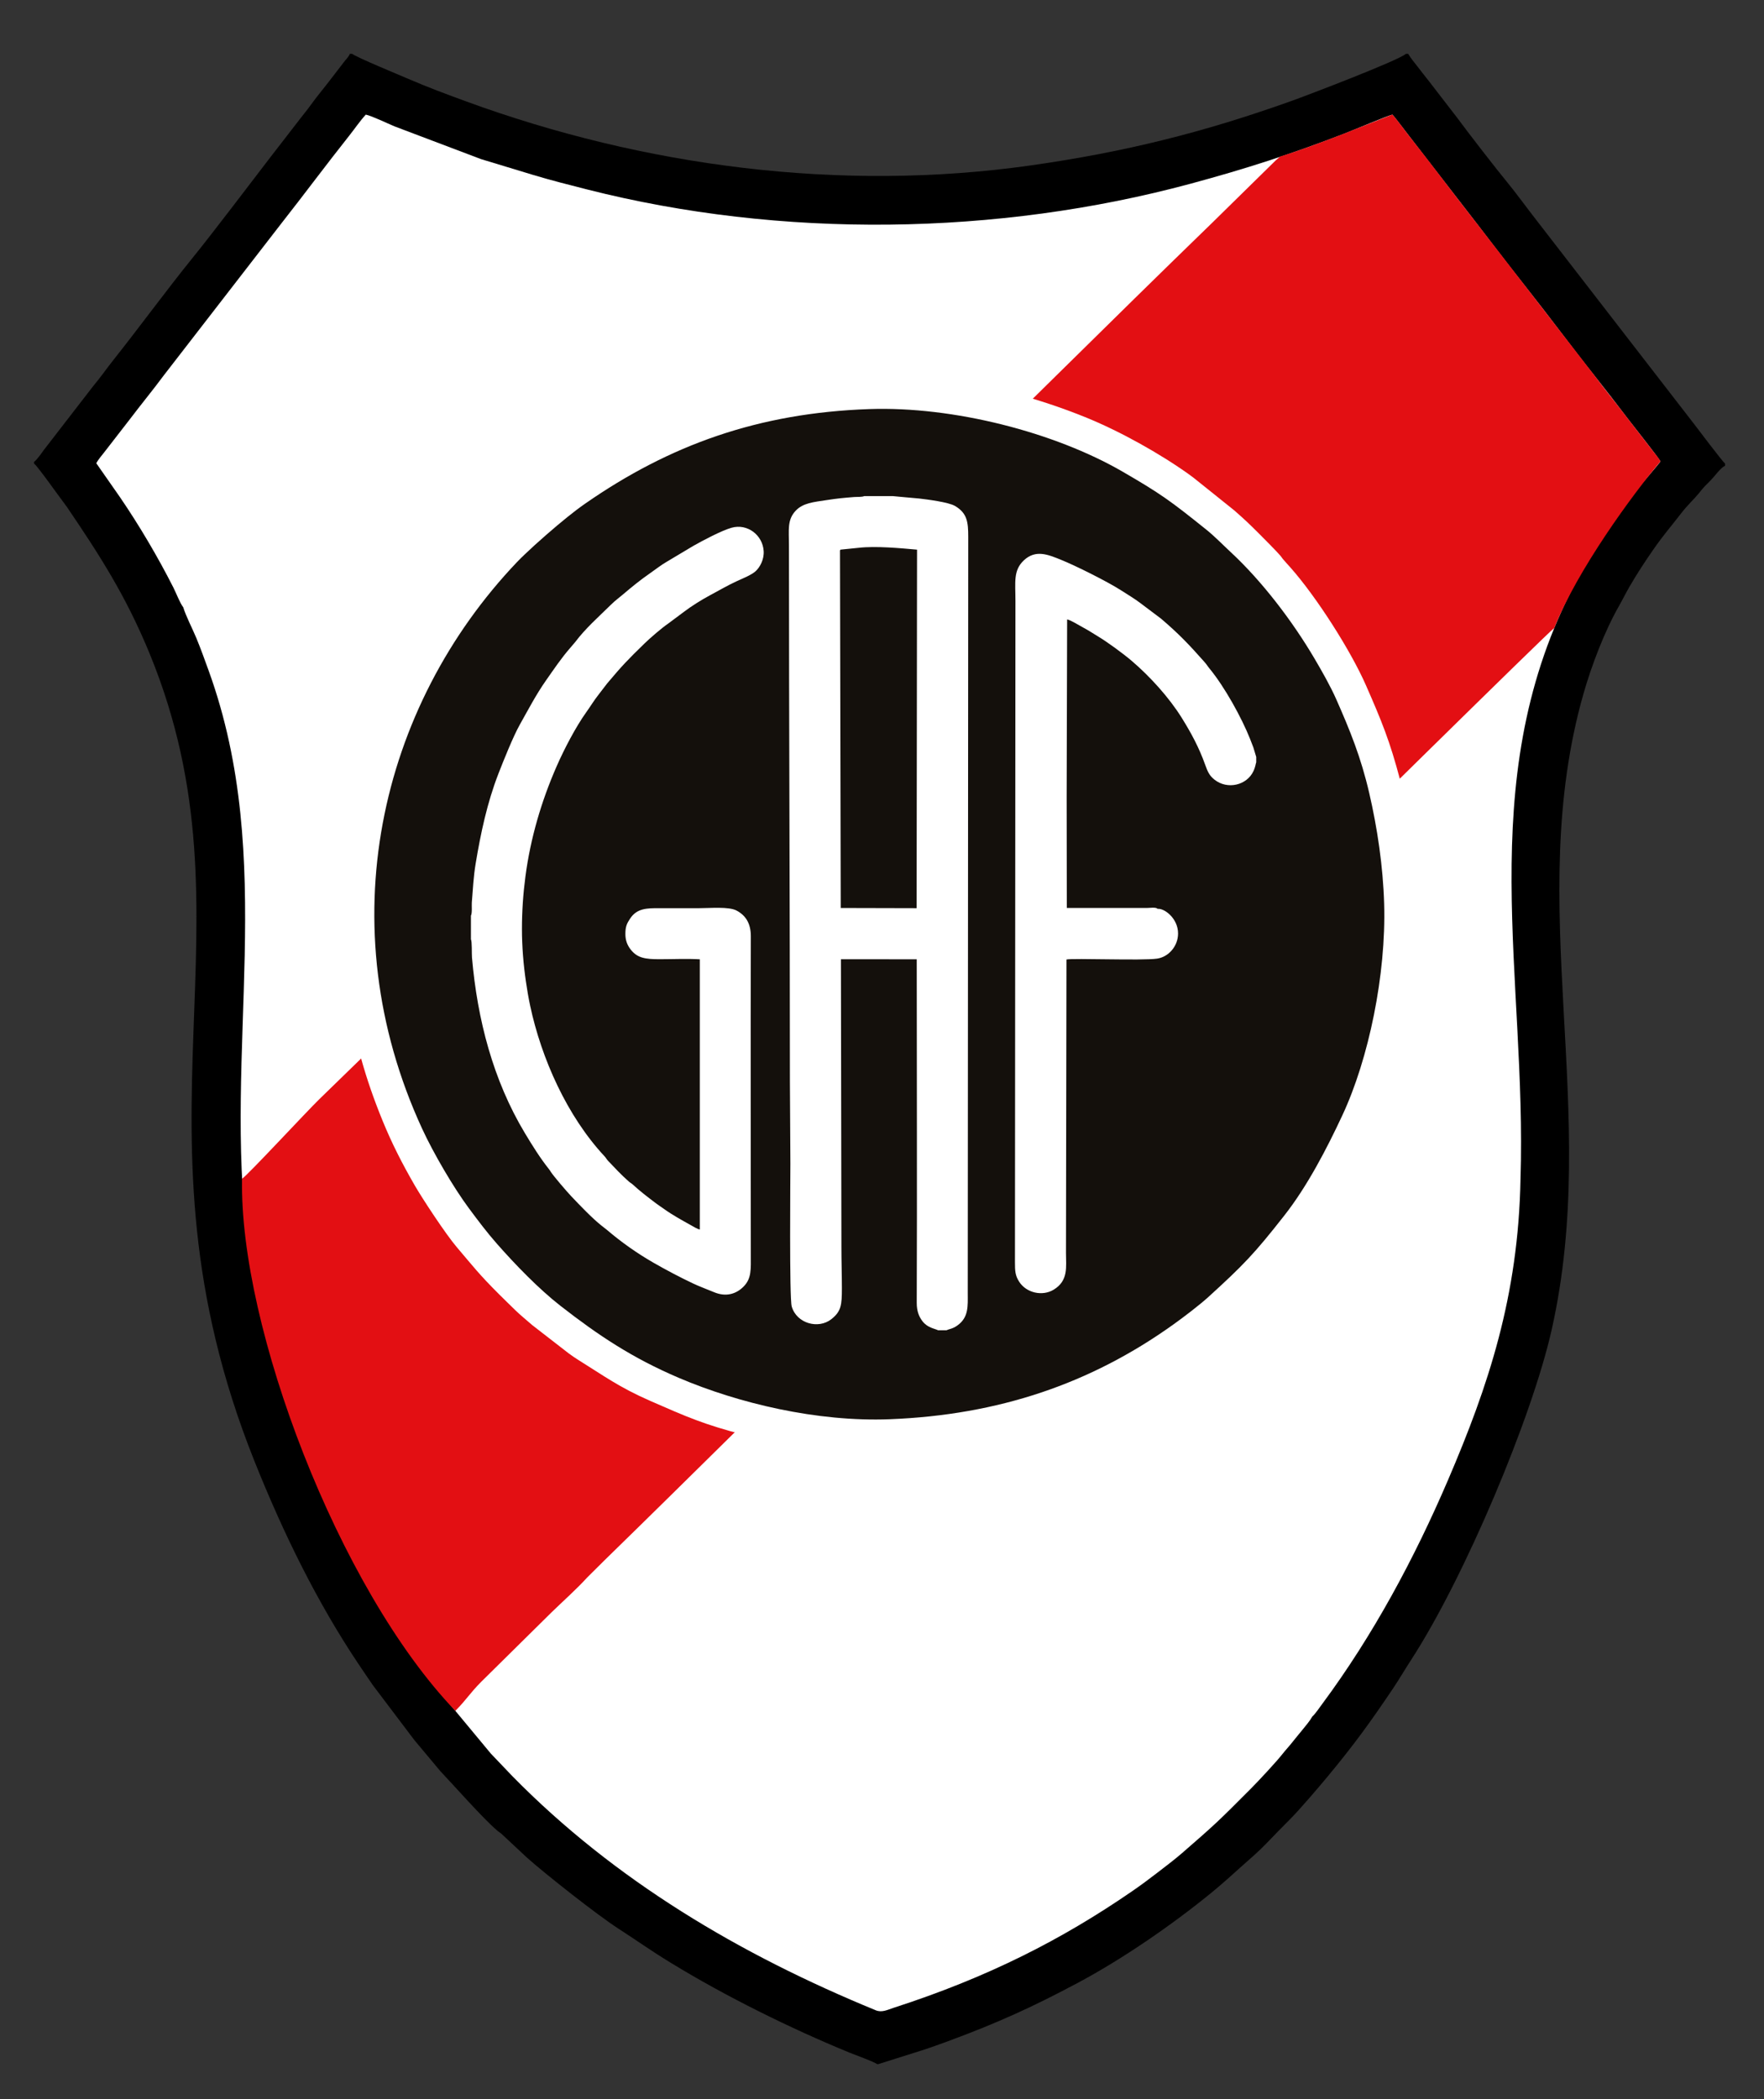
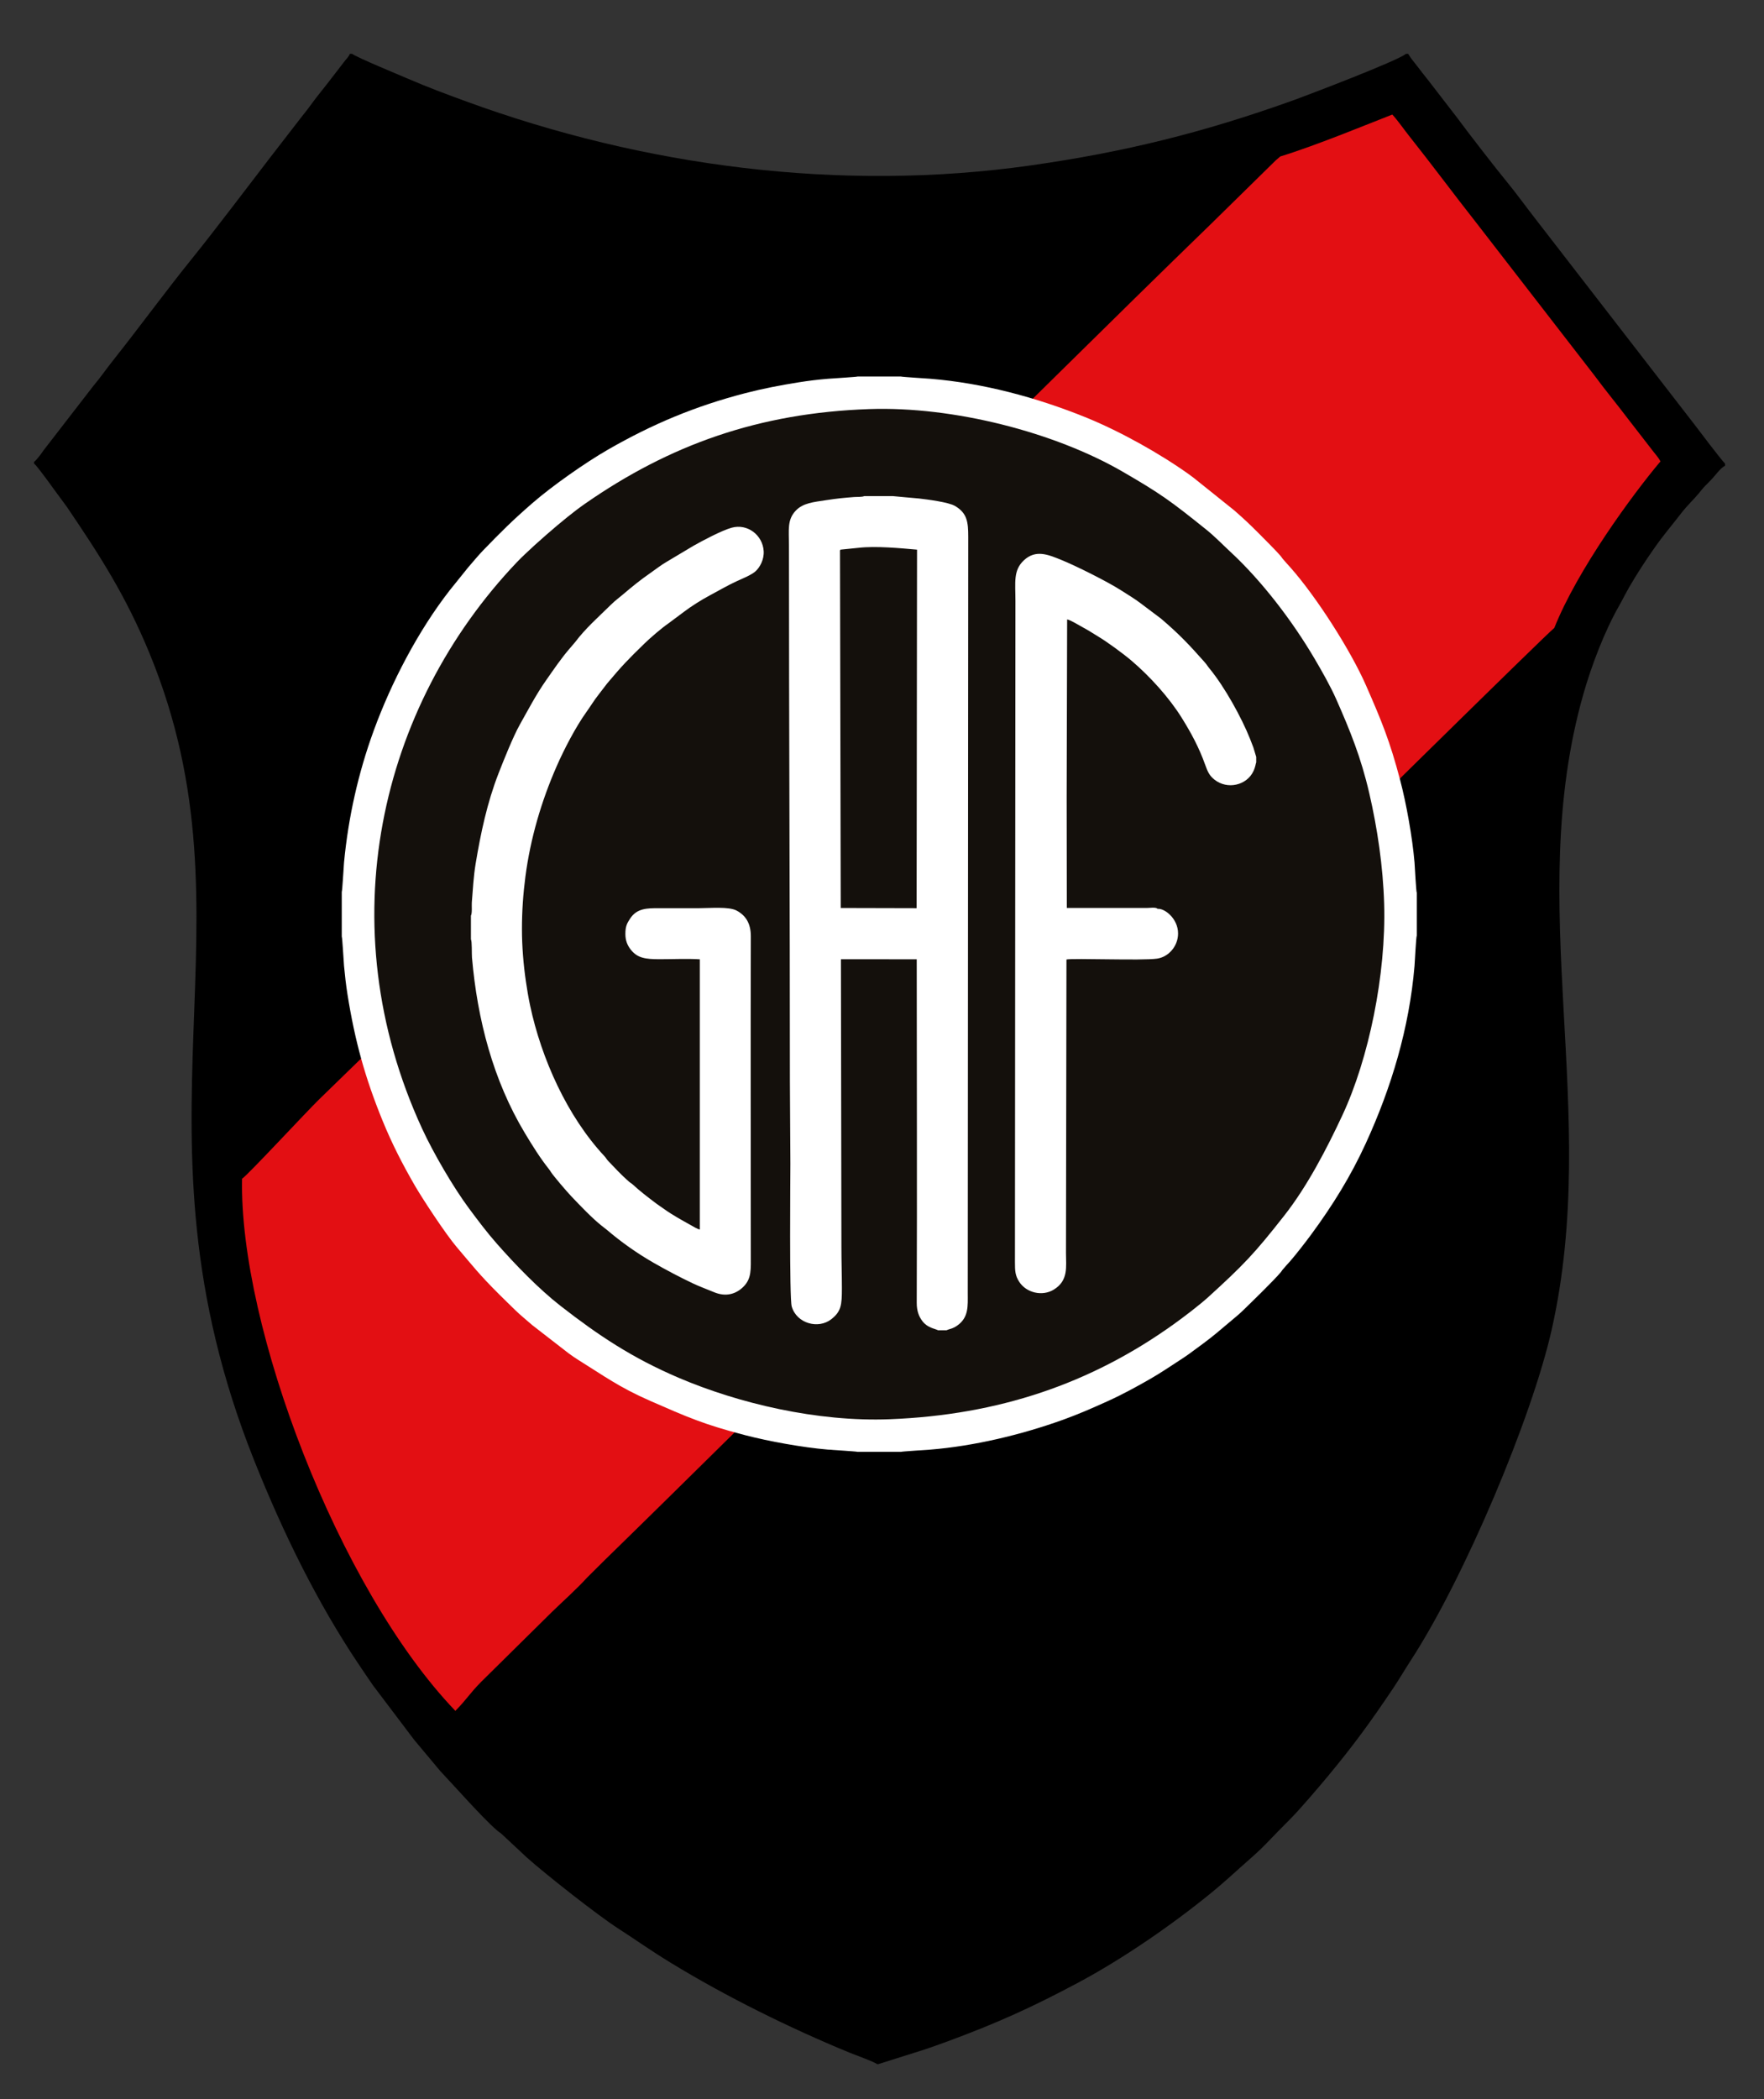
<svg xmlns="http://www.w3.org/2000/svg" version="1.1" id="Capa_1" x="0px" y="0px" width="622px" height="740px" viewBox="0 0 622 740" enable-background="new 0 0 622 740" xml:space="preserve">
  <rect x="0" y="0" width="622" height="740" fill="#333333" stroke="none" />
  <g>
    <path fill-rule="evenodd" clip-rule="evenodd" d="M12.005,162.849v0.542c1.12,0.902,5.873,7.516,7.178,9.315l4.404,5.99   c11.559,17.03,20.826,31.376,29.186,51.743c39.169,95.424-10.294,166.148,36.825,284.329   c10.434,26.174,22.441,50.314,36.527,71.404c1.92,2.873,3.547,5.273,5.385,7.931l14.554,19.25l9.176,10.97   c5.004,5.273,14.792,16.429,20.018,20.932c0.762,0.656,1.046,0.703,1.818,1.433l8.742,8.161   c6.629,5.92,25.017,20.387,32.204,25.005c6.331,4.067,11.094,7.547,18.689,12.181c19.12,11.667,41.704,22.887,62.958,31.604   c1.941,0.797,8.444,3.108,9.606,3.995h0.424l12.307-3.885c4.15-1.246,8.196-2.683,12.361-4.224   c17.379-6.424,29.699-12.01,45.731-20.567c15.813-8.44,33.033-20.313,46.792-31.53c4.285-3.494,7.188-6.188,11.105-9.687   c2.914-2.604,5.696-4.936,8.605-7.97c2.996-3.125,5.349-5.523,8.198-8.379c3.545-3.549,10.152-11.309,13.537-15.389   c8.997-10.844,14.927-18.985,22.841-30.774c2.248-3.348,4.138-6.622,6.432-10.152c18.672-28.743,42.494-85.137,49.509-116.26   c17.432-77.302-9.964-149.799,11.195-224.145c2.957-10.394,7.573-22.316,12.539-31.029c1.375-2.414,2.446-4.637,3.784-6.943   c2.566-4.427,5.488-8.885,8.394-13.054c3.621-5.195,5.93-7.736,9.456-12.314c2.681-3.479,4.541-5.03,6.391-7.267   c1.867-2.256,1.337-1.777,3.854-4.273c2.155-2.136,3.725-4.69,5.538-5.621v-0.74c-1.123-1.016-9.83-12.505-10.755-13.745   l-55.857-72.201c-3.199-4.09-7.396-9.861-10.33-13.393c-3.332-4.007-14.072-17.854-17.611-22.701l-10.329-13.384   c-1.184-1.463-2.4-3.012-3.565-4.561c-1.045-1.387-2.311-2.761-3.288-4.474h-0.802c-2.628,2.378-34.895,14.664-40.439,16.646   c-31.031,11.088-58.751,17.987-91.734,22.675c-67.406,9.578-136.725,0.282-199.073-22.504c-6.958-2.542-13.859-5.109-20.574-8.015   c-2.903-1.257-18.314-7.613-19.745-8.802h-0.813c-0.326,0.934-1.142,1.731-1.707,2.419l-5.231,6.789   c-2.24,2.941-4.665,5.794-6.952,8.97c-1.211,1.683-2.354,3.063-3.542,4.587L95.578,55.115c-7.631,9.908-19.62,25.833-27.78,35.926   c-9.336,11.549-18.641,24.317-27.967,36.058c-2.277,2.865-4.631,6.263-6.945,8.981l-17.432,22.549   C14.505,159.962,13.237,161.807,12.005,162.849z" />
-     <path fill-rule="evenodd" clip-rule="evenodd" fill="#FFFFFF" d="M536.14,415.588c2.241-70.983-16.587-138.956,17.818-207.145   c6.881-13.639,13.744-23.739,22.692-35.161c1.309-1.67,8.525-9.991,8.841-10.628c-0.841-1.55-9.788-12.776-11.676-15.268   c-3.96-5.231-7.766-10.14-11.778-15.193c-8.079-10.17-15.606-20.417-23.679-30.601c-8.125-10.252-15.722-20.392-23.678-30.601   l-17.71-22.917c-1.296-1.631-4.983-6.621-6.004-7.658c-1.225,0.167-14.451,5.745-17.005,6.728   c-18.639,7.166-34.465,12.308-54.188,17.628c-68.099,18.371-144.329,19.407-212.813,2c-6.405-1.628-12.651-3.204-18.97-5.105   l-18.371-5.573L139.151,44.56c-2.507-1.036-7.99-3.693-10.167-4.155c-2.122,2.318-3.914,4.995-5.88,7.468   c-8.004,10.064-15.881,20.709-23.818,30.783l-41.546,53.682c-3.939,5.326-7.872,10.05-11.91,15.394l-8.94,11.534   c-0.935,1.249-2.208,2.614-2.937,4.038l8.347,11.956c6.812,9.97,13.31,20.982,18.837,31.864c0.932,1.835,2.362,5.577,3.476,6.95   c0.909,3.074,3.3,7.645,4.651,10.928c1.514,3.682,2.865,7.43,4.278,11.332c24.34,67.144,5.032,133.573,13.787,201.678   c5.911,45.983,26.882,98.986,51.569,136.021c4.364,6.548,8.244,12.259,12.801,18.399l21.381,25.747l7.616,7.982   c36.137,36.783,80.197,62.834,128.102,82.499c2.174,0.893,4.144-0.174,6.337-0.884c33.175-10.729,59.25-24.004,84.05-41.079   c3.032-2.086,6.061-4.323,9-6.602c2.968-2.3,5.986-4.553,8.692-6.907c11.557-10.054,12.493-10.908,24.169-22.636   c2.533-2.545,8.939-9.393,11.165-12.233c1.161-1.481,2.375-2.738,3.552-4.25c1.168-1.5,2.269-2.755,3.502-4.294   c1.089-1.359,2.574-3.06,3.485-4.695c0.893-0.694,2.759-3.465,3.557-4.52c17.786-23.982,32.382-51.076,44.301-78.883   C524.795,488.587,535.398,456.968,536.14,415.588z" />
    <path fill-rule="evenodd" clip-rule="evenodd" fill="#E30F13" d="M548.057,221.364c-1.905,1.249-84.583,82.789-92.35,90.342   c-16.832,16.369-33.158,32.791-49.64,48.836l-43.636,42.817c-2.058,2.003-4.004,4.173-6.204,6.151   c-2.254,2.028-4.033,3.982-6.061,5.958l-43.637,42.815c-31.183,30.397-62.242,61.397-93.276,91.652l-6.194,6.146   c-3.743,4.12-8.427,8.263-12.497,12.215l-24.856,24.542c-4.177,4.213-4.969,6.032-9.145,10.266   c-41.304-43.057-76.29-135.681-75.203-187.588c1.708-0.948,22.828-23.76,27.242-28.037c36.301-35.154,72.36-71.353,108.776-106.704   c32.448-31.501,64.809-63.89,97.399-95.653c36.175-35.254,72.29-71.333,108.775-106.705l22.286-21.885l1.6-1.375   c12.834-3.906,32.895-12.238,39.502-14.772c2.121,2.319,3.913,4.995,5.88,7.468c8.004,10.065,15.88,20.71,23.817,30.784   l41.547,53.682c3.939,5.327,7.871,10.051,11.91,15.395l8.939,11.534c0.937,1.249,1.729,1.984,2.458,3.408   C575.685,174.26,556.2,200.862,548.057,221.364z" />
    <g>
      <path fill-rule="evenodd" clip-rule="evenodd" fill="#FFFFFF" d="M120.506,314.407v15.719c0.21,0.387,0.681,9.09,0.801,10.363    c0.328,3.472,0.685,6.679,1.224,10.073c2.596,16.32,6.188,29.366,12.353,44.459c3.333,8.162,6.983,15.26,11.296,22.746    c2.786,4.835,11.028,17.354,14.869,21.859c5.938,6.967,7.673,9.374,14.965,16.665c1.918,1.918,3.712,3.617,5.689,5.572    c1.551,1.534,4.013,3.554,5.985,5.271l12.834,9.945c1.179,0.86,2.274,1.62,3.354,2.292c8.995,5.592,14.404,9.655,25.459,14.488    c12.904,5.644,18.729,8.254,33.47,12.079c8.286,2.148,20.115,4.302,29.015,5.059c1.177,0.101,10.311,0.653,10.575,0.802h15.29    c0.251-0.141,9.209-0.693,10.322-0.783c15.496-1.254,32.082-5.246,46.461-10.398c5.848-2.093,10.67-4.226,16.092-6.677    c5.4-2.442,10.421-5.22,14.964-7.821c3.675-2.104,6.881-4.291,10.35-6.543c1.093-0.709,2.256-1.466,3.521-2.385    c2.371-1.725,7.368-5.373,9.597-7.288l7.718-6.493c0.536-0.513,1.002-0.897,1.535-1.415c2.869-2.781,10.951-10.637,13.332-13.477    c0.4-0.479,0.358-0.538,0.681-0.93c0.957-1.167,1.812-2.031,2.645-2.986c2.101-2.412,5.451-6.724,7.439-9.427    c7.54-10.249,13.897-20.445,19.284-32.207c9.019-19.689,15.298-40.589,17.148-62.484c0.129-1.524,0.526-10.118,0.801-10.717    v-15.006c-0.274-0.599-0.672-9.193-0.801-10.716c-0.748-8.842-2.891-20.79-5.06-29.015c-3.648-13.841-6.53-20.834-12.078-33.47    c-5.351-12.188-17.399-31.128-26.731-41.635c-0.834-0.939-1.696-1.825-2.647-2.983c-0.322-0.392-0.28-0.454-0.681-0.931    c-1.365-1.627-6.127-6.389-7.51-7.772c-3.876-3.876-5.119-5.028-8.847-8.313l-14.287-11.45c-0.54-0.371-1.025-0.782-1.528-1.143    c-10.432-7.474-24.639-15.401-36.804-20.303c-17.207-6.931-35.88-11.983-54.593-13.515c-1.116-0.091-10.071-0.642-10.322-0.785    h-15.29c-0.264,0.149-9.396,0.703-10.575,0.803c-3.428,0.291-6.704,0.683-10.077,1.221c-6.633,1.061-12.699,2.22-18.938,3.838    c-17.695,4.59-32.74,10.888-48.437,19.911c-7.966,4.579-19.704,12.815-26.682,18.893c-7.241,6.306-10.812,9.894-17.377,16.666    c-1.518,1.568-3.621,4.089-5.265,5.995l-6.457,8.019c-11.088,14.238-20.578,32.384-26.842,49.565    c-5.417,14.853-8.935,30.509-10.44,46.403C121.187,305.317,120.716,314.021,120.506,314.407z" />
      <path fill-rule="evenodd" clip-rule="evenodd" fill="#FFFFFF" d="M121.396,317.528v8.425c0.07,0.109,0.795,13.456,1.096,15.825    c1.688,13.287,2.896,21.203,6.638,33.979c1.964,6.708,3.446,10.768,5.963,17.006c2.093,5.188,4.67,11.02,7.236,15.947    c1.25,2.401,2.97,5.038,4.12,7.355c1.311,2.642,2.785,4.723,4.299,7.191l9.498,13.7c1.828,2.2,3.279,4.143,5.143,6.344    c4.645,5.481,8.911,9.943,13.911,14.913c1.06,1.054,2.019,1.751,3.064,2.81c2.547,2.578,9.35,8.326,12.353,10.591    c1.263,0.953,2.197,1.675,3.339,2.545c4.644,3.538,15.769,10.558,21.062,13.336c1.117,0.586,2.69,1.445,3.795,2.106    c5.08,3.038,18.351,8.508,24.216,10.492c5.833,1.973,11.668,3.719,17.909,5.306c9.417,2.394,19.771,4.076,29.786,4.931    c1.09,0.094,10.661,0.565,10.907,0.718h5.889c0.063-0.032,0.164-0.135,0.199-0.073l0.909-0.175l4.273-0.005    c13.18-0.972,22.537-2.2,35.638-4.937c6.068-1.268,12.276-3.003,17.997-4.958c2.839-0.97,5.52-1.827,8.435-3.039    c1.568-0.65,2.635-1.114,4.202-1.68c1.592-0.574,2.72-1.19,4.072-1.765l7.828-3.682c2.32-1.164,5.228-2.798,7.382-4.094    c4.922-2.959,9.434-5.339,14.247-8.977l6.728-4.724c6.834-5.219,12.501-10.148,18.516-16.183l8.426-8.667    c1.767-1.885,6.603-7.55,7.973-9.373l6.076-8.321c0.451-0.644,0.755-1.102,1.197-1.734c0.88-1.257,1.65-2.437,2.373-3.512    c3.204-4.766,3.916-6.413,6.418-10.653c4.216-7.146,10.22-20.039,12.829-27.771c5.971-17.688,8.535-28.61,10.599-47.324    c0.127-1.158,0.58-10.496,0.807-10.915v-10.454c-0.221-0.357-0.644-9.146-0.785-10.578c-1.401-14.21-4.613-34.11-9.768-47.37    c-0.588-1.512-1.024-2.984-1.512-4.322c-3.201-8.804-8.251-18.782-12.88-26.927c-0.794-1.396-1.323-2.473-2.103-3.756    c-0.685-1.126-1.405-2.212-2.171-3.46c-2.883-4.71-8.083-11.977-11.705-16.576c-3.452-4.383-15.368-17.605-19.173-20.59    c-2.012-1.578-3.873-3.767-6.003-5.473c-4.139-3.318-8.248-7.058-12.646-10.033c-0.787-0.531-1.05-0.595-1.8-1.13    c-3.5-2.498-8.389-5.662-11.932-7.834c-7.107-4.359-23.12-12.223-30.916-14.748c-5.785-1.875-11.308-3.95-17.298-5.386    c-12.152-2.914-16.644-3.757-28.956-5.216c-1.018-0.121-9.832-0.75-10.124-0.935h-16.032c-0.725,0.356-1.925,0.203-2.712,0.28    l-7.814,0.685c-23.216,2.025-41.909,7.302-63.055,17.095c-3.138,1.454-11.927,5.984-15.027,7.889l-13.766,8.925    c-4.572,3.123-8.646,6.633-12.773,10.168c-7.838,6.717-16.267,14.857-22.747,22.886c-2.287,2.833-5.39,6.596-7.496,9.595    l-2.227,3.366c-3.922,5.303-9.99,15.561-12.991,21.451c-3.866,7.586-7.576,15.83-10.304,23.864    c-0.93,2.74-1.972,5.663-2.831,8.602c-0.919,3.141-1.591,5.65-2.406,8.839c-1.6,6.259-2.668,12.64-3.651,19.368    c-0.494,3.383-0.618,6.722-1.075,10.356C121.711,309.887,121.754,316.937,121.396,317.528z" />
      <path fill-rule="evenodd" clip-rule="evenodd" fill="#14100C" d="M306.558,144.207c-39.079,1.337-70.447,12.639-100.227,33.331    c-2.2,1.528-4.249,3.116-6.23,4.708c-4.532,3.641-10.797,9.1-14.95,13.075c-1.007,0.963-1.86,1.777-2.819,2.783    c-48.547,50.981-66.609,127.983-33.479,199.794c3.972,8.61,11.021,20.686,16.515,28.079c3.311,4.455,6.291,8.419,9.77,12.376    c6.476,7.367,14.834,16.021,22.548,22.026c13.264,10.325,25.158,18.288,41.655,25.329c20.986,8.957,48.733,15.596,74.41,14.594    c38.37-1.498,70.855-12.547,100.004-33.414c3.648-2.61,9.214-6.838,12.401-9.744c12.313-11.229,16.067-15.086,26.774-28.745    c8.005-10.21,14.866-23.368,20.443-35.334c9.222-19.785,15.42-49.434,14.69-74.435c-0.386-13.227-2.405-26.724-5.253-39.028    c-2.939-12.699-6.818-22.172-11.582-32.969c-2.108-4.777-5.107-10.031-7.711-14.456c-7.935-13.481-18.689-27.453-29.5-37.489    c-2.681-2.488-5.775-5.664-8.609-7.937c-12.553-10.07-16.059-12.668-29.646-20.526    C371.832,152.385,336.223,143.19,306.558,144.207z" />
      <path fill-rule="evenodd" clip-rule="evenodd" fill="#FFFFFF" d="M330.767,468.938h2.957c0.905-0.442,2.075-0.459,3.713-1.585    c4.226-2.903,3.803-7.039,3.803-11.534l0.168-266.599c0-5.219-0.386-8.337-4.651-10.853c-2.322-1.369-9.86-2.308-12.687-2.638    c-0.895-0.104-9.11-0.783-9.199-0.838h-10.158c-0.689,0.356-2.644,0.246-3.476,0.313c-3.937,0.32-5.8,0.476-9.856,1.101    c-4.497,0.695-8.214,0.974-10.809,3.723c-3.061,3.242-2.38,6.812-2.38,12.22c0,63.001,0.336,125.875,0.336,188.9l0.168,29.06    c0,4.11-0.398,47.333,0.469,50.339c1.738,6.027,9.387,8.094,13.972,4.488c3.482-2.738,3.716-5.009,3.718-10.83    c0.002-4.736-0.167-9.648-0.167-14.531l-0.17-101.53l26.729,0.022c0,40.266,0.158,80.834-0.001,121.085    c-0.012,2.926,0.81,4.975,2.1,6.597C327.146,468.107,329.54,468.323,330.767,468.938L330.767,468.938z M408.188,320.382    L408.188,320.382c-0.562-0.672-2.829-0.303-3.784-0.303h-28.236c0-3.644-0.034-20.147-0.056-38.835l0.166-62.898    c1.366,0.287,4.276,2.151,5.627,2.857c1.851,0.968,3.406,2.032,5.186,3.094c3.326,1.982,8.993,6.13,12.037,8.734    c6.327,5.408,13.085,12.821,17.553,20c3.309,5.319,6.078,10.407,8.27,16.552c0.885,2.482,1.513,3.842,3.248,5.231    c4.576,3.659,11.459,2.036,13.787-3.005c0.764-1.652,0.768-2.692,0.967-3.064v-1.914c-0.026-0.041-0.887-3.009-1.007-3.341    c-0.347-0.95-0.828-2.166-1.181-3.054c-2.969-7.455-8.93-18.294-14.334-24.836c-0.728-0.88-0.757-1.147-1.851-2.382    c-5.345-6.033-8.97-9.833-15.157-15.11l-7.364-5.544c-1.813-1.399-4.516-3.02-6.564-4.34c-5.034-3.245-16.366-8.879-21.404-10.9    c-4.483-1.796-8.878-3.72-13.059,0.192c-3.808,3.563-2.981,7.725-2.981,14.31l-0.169,233.096c-0.001,3.069,0.076,4.717,1.48,6.901    c2.55,3.967,8.173,5.234,12.172,2.808c5.273-3.199,4.338-8.098,4.338-12.938l0.169-103.451c2.45-0.534,26.633,0.452,31.958-0.312    c3.969-0.569,7.387-4.307,7.396-8.851C415.403,323.751,410.576,320.123,408.188,320.382L408.188,320.382z M166.055,322.801    L166.055,322.801v8.314c0.425,0.77,0.256,5.12,0.37,6.439c1.89,21.826,7.445,43.251,18.658,61.895    c2.631,4.371,5.284,8.652,8.412,12.599c0.422,0.531,0.418,0.579,0.735,1.066c1.009,1.551,5.644,6.946,7.179,8.563    c2.986,3.143,7.319,7.701,10.649,10.345l1.911,1.503c5.086,4.342,10.631,8.258,16.457,11.604    c4.515,2.596,9.192,5.056,13.904,7.293c2.389,1.134,4.873,2.014,7.418,3.085c4.177,1.756,7.765,0.7,10.383-1.901    c2.928-2.912,2.612-6.168,2.612-11.309c0-37.403-0.103-74.809,0.004-112.212c0.013-4.568-1.797-7.38-5.026-9.1    c-2.741-1.459-9.346-0.837-13.14-0.837c-4.709,0-9.418,0-14.127,0c-4.271,0-7.846-0.029-10.288,3.69    c-1.146,1.745-1.654,2.805-1.649,5.446c0.005,2.129,0.624,3.796,1.772,5.316c2.398,3.172,5.27,3.54,10.367,3.54    c4.499-0.001,9.682-0.237,14.097,0.032v95.254c-0.856-0.153-2.439-1.132-3.24-1.58c-3.125-1.753-6.356-3.506-9.313-5.626    c-1.048-0.751-1.911-1.287-2.847-1.994c-2.828-2.135-5.702-4.32-8.252-6.684c-0.5-0.464-0.865-0.584-1.381-1.04    c-2.627-2.316-4.974-4.83-7.371-7.363c-0.484-0.512-0.641-0.951-1.139-1.482c-13.261-14.181-22.323-34.564-26.287-53.198    c-0.597-2.809-1.067-5.612-1.482-8.472c-0.876-6.018-1.398-12.346-1.397-18.522c0.003-6.282,0.416-12.31,1.229-18.514    c1.752-13.382,5.622-26.551,11.015-38.843c2.662-6.071,6.738-13.897,10.511-19.153c1.432-1.994,2.671-4.069,4.151-5.943    l3.148-4.101c5.252-6.241,7.174-8.258,13.276-14.187c1.796-1.746,6.113-5.478,8.117-6.817l5.665-4.223    c2.408-1.863,6.352-4.331,9.003-5.735c3.273-1.732,6.371-3.593,9.779-5.142c1.986-0.903,4.984-2.101,6.465-3.421    c1.503-1.34,3.065-4.104,2.878-7.128c-0.348-5.605-5.7-9.803-11.345-8.216c-3.479,0.977-10.22,4.546-13.417,6.361l-9.355,5.585    c-2.026,1.152-3.96,2.712-5.861,4.023c-3.405,2.346-6.595,4.939-9.737,7.621c-1.407,1.202-2.528,1.954-4.135,3.536    c-4.314,4.241-9.016,8.367-12.634,13.198l-1.77,2.072c-3.104,3.557-5.793,7.57-8.518,11.449    c-3.491,4.972-6.251,10.293-9.235,15.592c-2.315,4.108-5.761,12.723-7.532,17.28c-3.933,10.121-6.231,20.887-8.026,31.706    c-0.76,4.586-0.963,8.964-1.347,13.677C166.283,319.223,166.553,321.905,166.055,322.801L166.055,322.801z M296.183,194.063    L296.183,194.063c0.385-0.599-0.148-0.158,0.662-0.353l5.904-0.599c6.082-0.698,14.79,0.128,20.607,0.651l-0.151,126.387    l-26.756-0.066L296.183,194.063z" />
    </g>
  </g>
</svg>